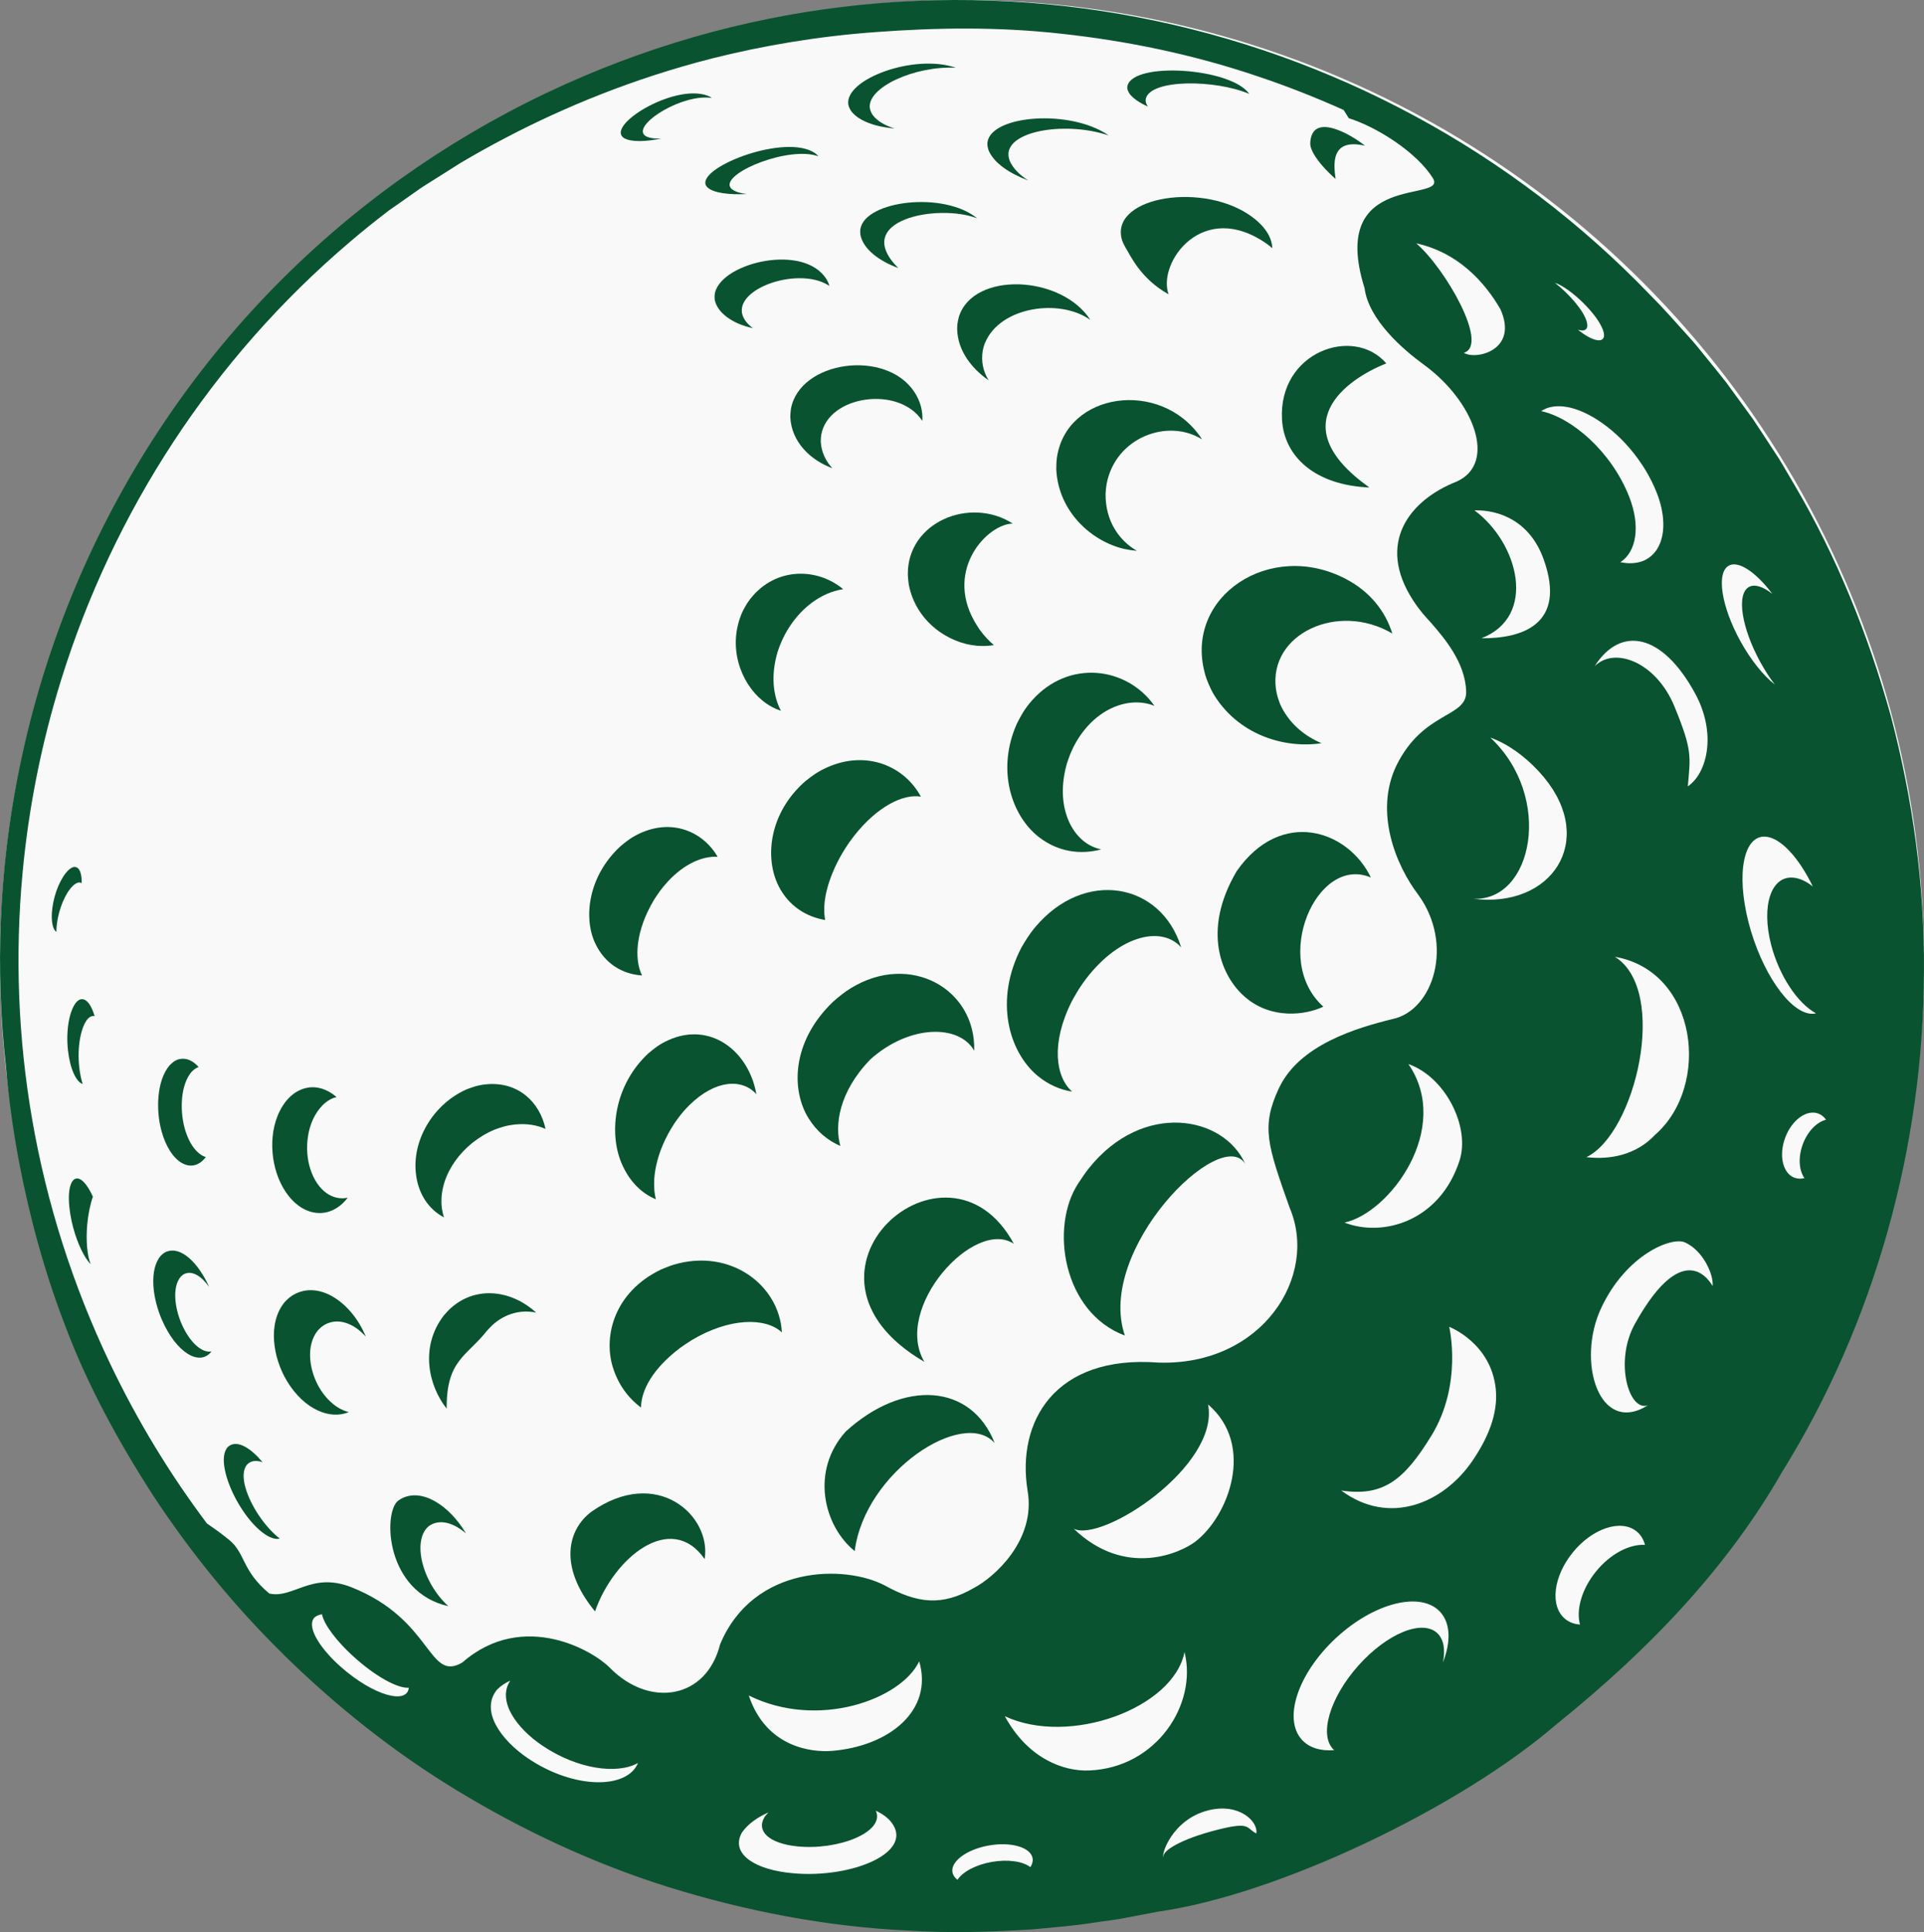
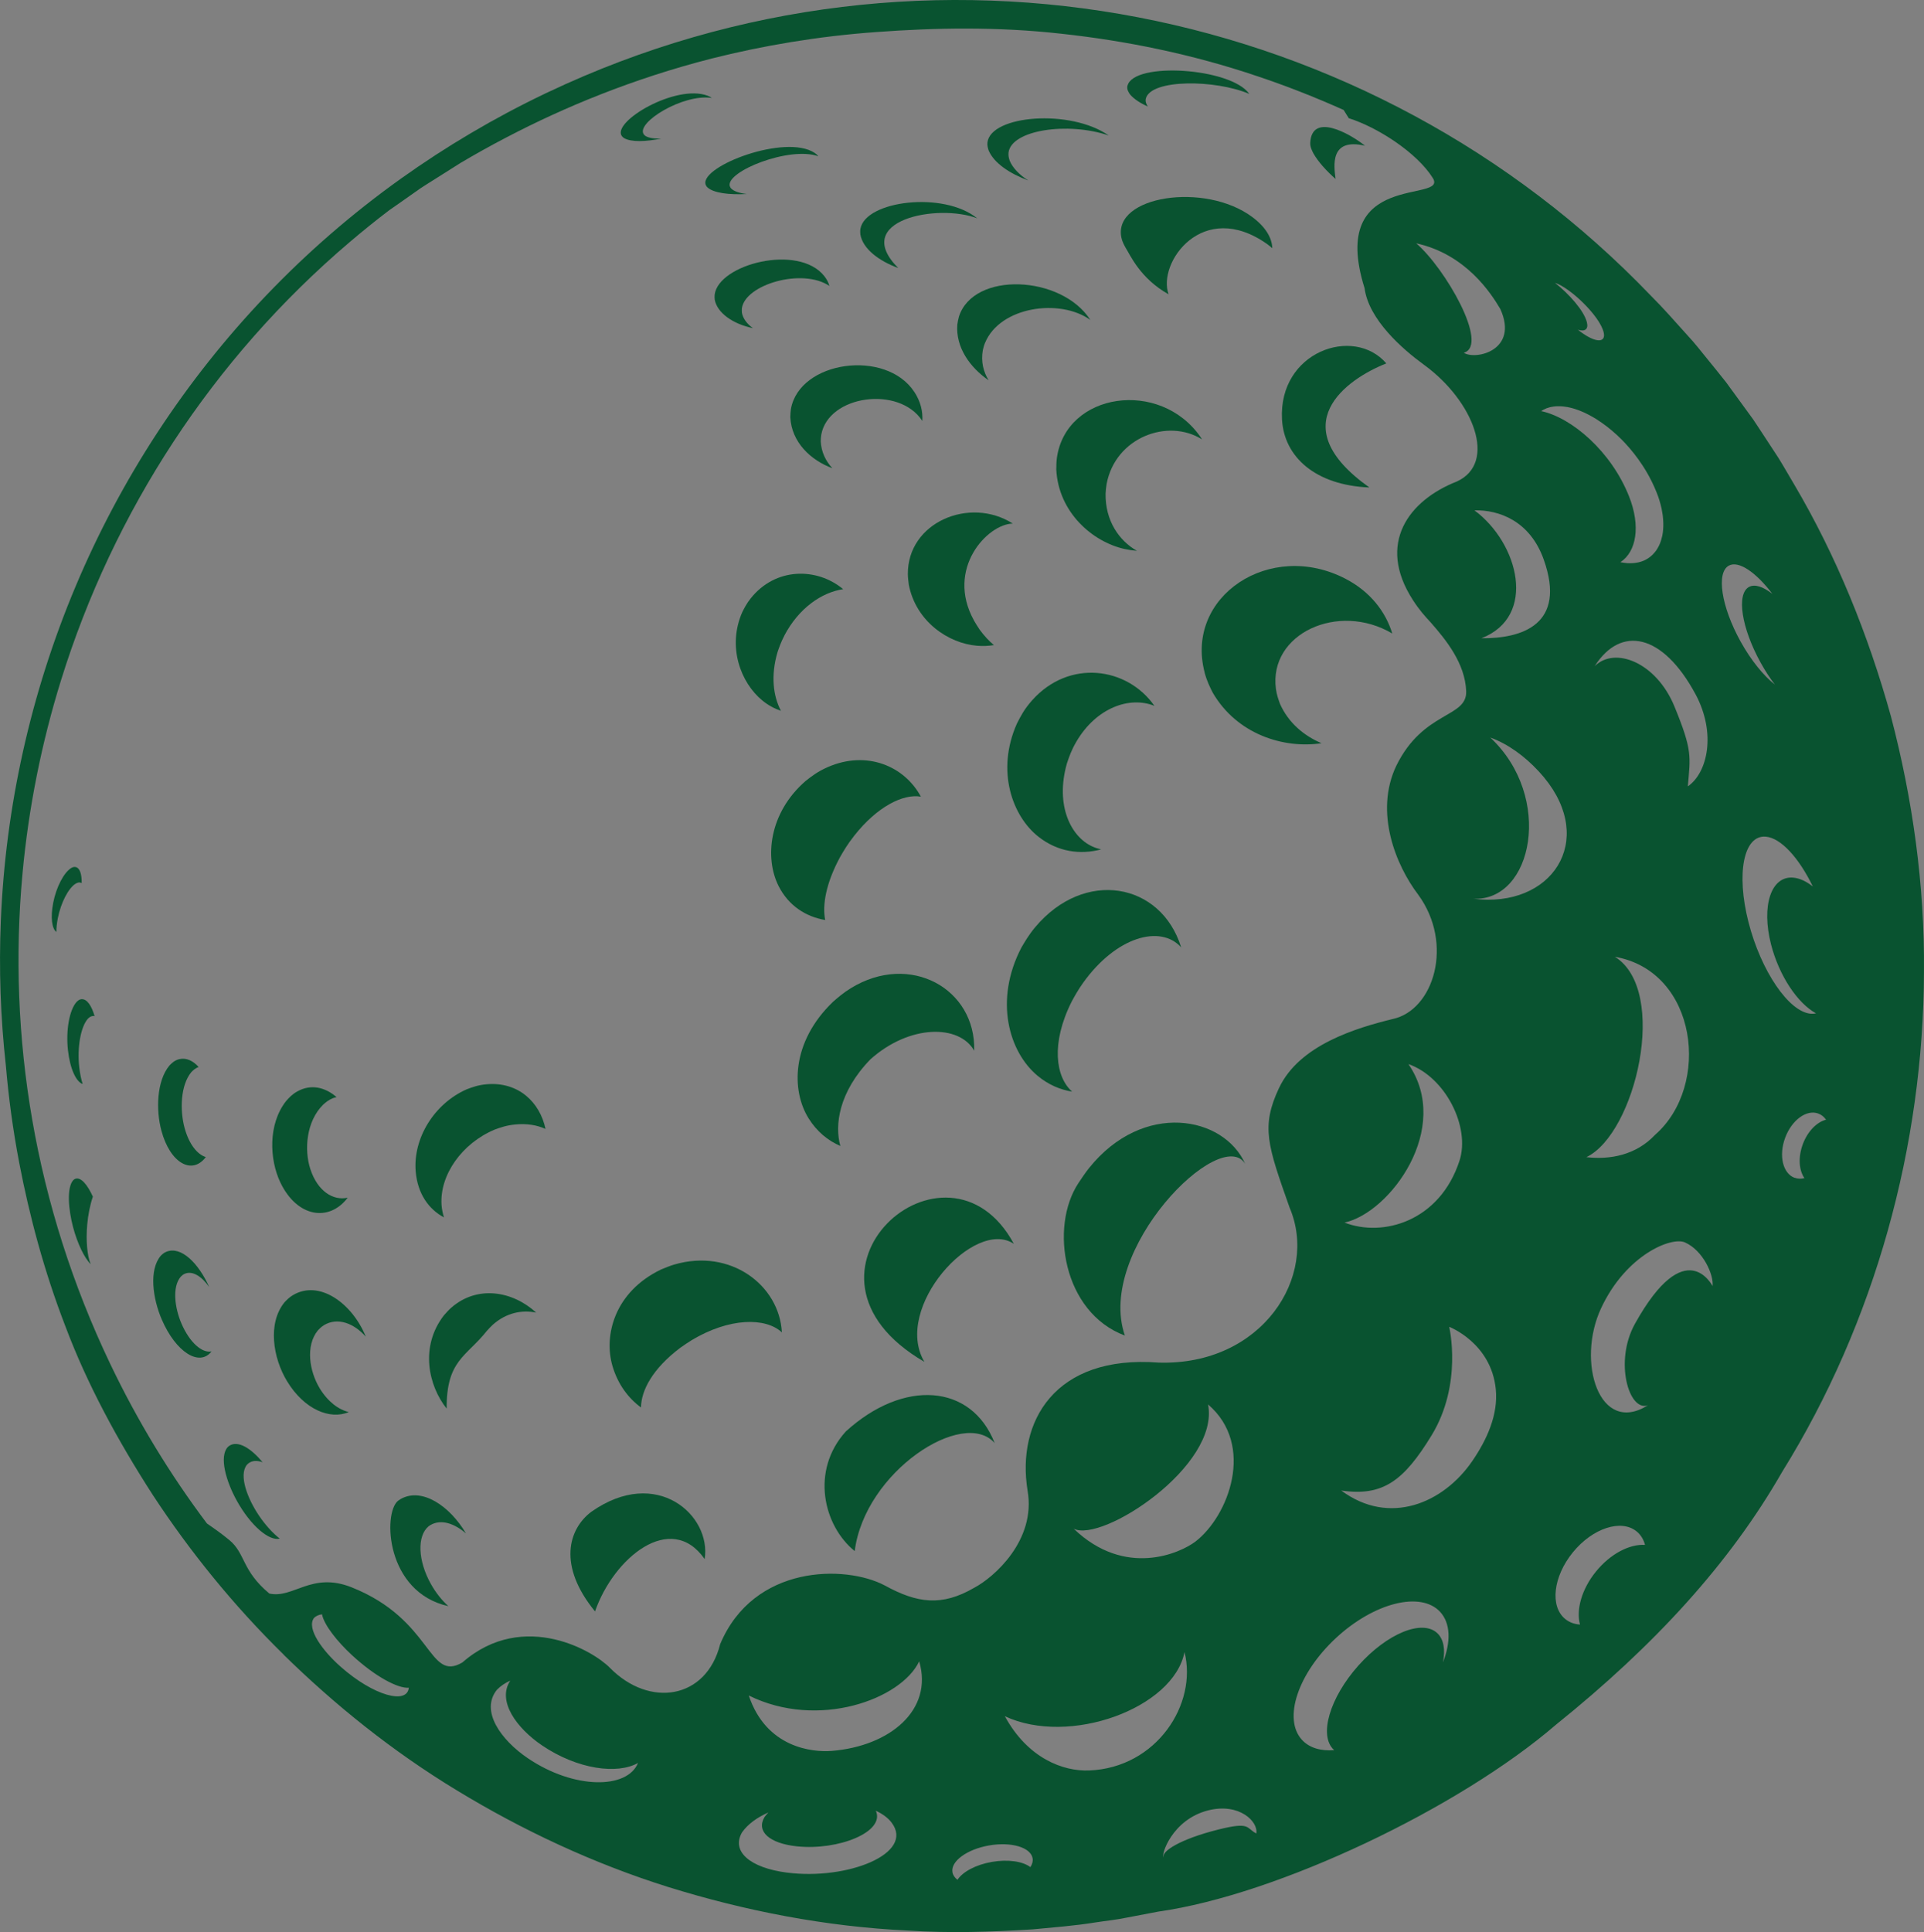
<svg xmlns="http://www.w3.org/2000/svg" id="Ebene_2" data-name="Ebene 2" viewBox="0 0 486.61 488.57">
  <rect x="0" y="0" width="486.61" height="488.57" fill="#808080" stroke="none" />
  <defs>
    <style>      .cls-1 {        fill: #f9f9f9;      }      .cls-2 {        fill: #095330;      }    </style>
  </defs>
  <g id="OBJECTS">
    <g>
-       <circle class="cls-1" cx="243.31" cy="243.31" r="243.31" />
      <g>
-         <path class="cls-2" d="M312.79,220.28c11.24-16.08,28.21-10.35,33.92,1.62-13.64-5.84-25.27,20.76-12.02,32.66-4.51,2.15-13.04,3.26-19.65-2.31-6.16-5.19-11.17-16.87-2.25-31.97Z" />
        <path class="cls-2" d="M284.49,337.73c-15.65-5.84-19.07-27.49-11.73-38.57.78-1.18,1.83-2.74,2.72-3.84,13.65-16.95,34.04-13.15,39.45-1.01-6.14-9.95-37.88,21.77-30.43,43.42Z" />
        <path class="cls-2" d="M213.93,361.97c14.59-13.29,31.76-12.08,37.64,2.95-7.87-8.99-32.87,7.2-35.4,27.31-7.92-6.41-11.23-20.34-2.24-30.26Z" />
        <path class="cls-2" d="M149.56,382.29c16.55-11.63,30.41.94,28.66,11.96-8.58-12.28-23.07-.24-27.73,13.24-9.5-11.6-6.72-20.85-.93-25.2Z" />
        <path class="cls-2" d="M117.85,387.77c-2.93-2.53-6.26-3.68-8.95-2.14-.16.09-.35.23-.5.33-2.97,2.46-2.71,8.75.6,14.63,1.29,2.29,2.81,4.15,4.4,5.57-15.88-3.53-16.58-23.51-12.74-26.64.19-.13.44-.31.64-.43,5.39-3.1,12.49,1.77,16.55,8.68Z" />
        <path class="cls-2" d="M304.68,170.08c-5.09-19.29,16.61-33.68,35.7-23.68,6.2,3.24,10.07,8.3,11.75,13.8-13.68-8.09-31.28.04-29.43,14.01.21,1.56.68,2.81,1.05,3.82,2.13,4.77,6.06,8.04,10.48,9.91-9.55,1.45-21.4-2.25-27.51-12.78-.67-1.32-1.5-2.97-2.05-5.07Z" />
        <path class="cls-2" d="M271.17,276.05c-3.04-.49-6.01-1.75-8.69-3.96-7.32-6.04-11.1-19.12-4.16-32.46.84-1.44,1.88-3.22,3.45-5.11,12.48-14.94,31.9-11.36,36.96,5.05-5.19-5.82-16.43-2.75-24.81,8.98-1.27,1.78-2.14,3.37-2.84,4.65-5.39,10.69-4.08,19.22.1,22.86Z" />
        <path class="cls-2" d="M324.24,106.06c-.93-17.11,18.1-23.79,26.38-14.16-10.1,3.97-26.48,15.63-4.28,31.37-13.66-.56-21.58-7.73-22.1-17.2Z" />
        <path class="cls-2" d="M256.42,314.53c-9.97-6.65-30.68,16.24-22.63,29.85-38.34-22.3,5.73-61.08,22.63-29.85Z" />
        <path class="cls-2" d="M272.26,187.5c-1.32,2.25-1.86,3.87-2.43,5.59-2.99,10.55,1.01,18.55,6.5,20.99.71.32,1.43.55,2.16.71-5.26,1.41-10.94.64-15.81-3.17-6.72-5.26-10.77-16.77-5.5-28.61.96-1.9,1.87-3.69,3.87-5.93,9.31-10.45,24.02-8.45,30.93,1.42-6.21-2.53-14.68.42-19.73,9.01Z" />
        <path class="cls-2" d="M279.89,122.32c-.14.75-.22,1.75-.27,2.5-.11,6.89,3.46,11.93,7.92,14.47-1.02-.08-2.06-.23-3.12-.46-8.16-1.82-16.72-9.3-17.27-20.09,0-.88.03-2.06.15-2.93,2.32-16.6,26.09-20.06,36.33-5.29.13.19.25.39.38.59-8.63-5.42-21.88-.52-24.12,11.23Z" />
        <path class="cls-2" d="M220.16,267.86c-8.05,8.28-9.1,16.76-7.62,21.93-3.15-1.36-5.94-3.64-8.02-6.96-4.43-7.09-4.4-19.33,6.12-29.46,1.16-1.02,2.61-2.29,4.53-3.47,15.02-9.23,31.66.16,31.22,15.8-3.74-6.67-16.28-6.72-26.23,2.16Z" />
        <path class="cls-2" d="M331.38,36.19c.35-7.9,10.05-2.38,13.85.66-8.99-2.08-7.85,5.16-7.44,8.41-2.35-2.08-4.41-4.35-5.63-6.51-.32-.63-.84-1.67-.77-2.57Z" />
        <path class="cls-2" d="M295.56,74.43c-7.23-4.04-9.72-9.98-10.92-11.86-.37-.68-.83-1.51-1.03-2.52-2.13-10.48,21.09-14.12,33.11-5.17,3.4,2.53,5,5.32,5.06,7.89-.38-.34-.8-.68-1.24-1.01-16.37-11.63-27.91,4.76-24.98,12.68Z" />
        <path class="cls-2" d="M174.89,338.93c-.86.52-1.97,1.28-2.79,1.86-7.12,5.34-9.95,10.9-9.98,15.13-3.26-2.4-5.84-5.88-7.19-10.4-2.33-7.84.52-18.86,12.27-24.5.98-.41,2.29-.94,3.31-1.24,14.27-4.18,26.6,5.22,27.24,17.15-4.1-3.82-13.25-3.77-22.86,1.99Z" />
        <path class="cls-2" d="M285.17,21.65c1.62-6.11,26.03-4.49,30.73,2.01.01.03.04.05.05.08-8.63-3.66-24.84-3.76-26.14,1.16-.21.83.17,1.53.5,2.04-1.93-.86-3.5-1.89-4.47-3.02-.35-.49-.93-1.31-.68-2.28Z" />
        <path class="cls-2" d="M246.32,156.9c.4.72.99,1.63,1.44,2.31,1.15,1.58,2.37,2.88,3.61,3.92-1.36.22-2.79.29-4.3.16-7.18-.6-15.41-6.09-17.22-15.44-.1-.78-.23-1.83-.24-2.61-.13-13.19,15.69-19.78,26.54-12.84-6.37.09-17.06,11.41-9.82,24.5Z" />
        <path class="cls-2" d="M232.91,201.46c-4.46-.79-11.07,2.5-16.87,9.88-1.74,2.21-2.65,3.8-3.62,5.48-3.54,6.57-4.47,12.07-3.72,15.83-4.89-.83-9.24-3.6-11.76-8.55-3.62-7.13-2.46-18.55,6.79-26.59,1.56-1.23,3.04-2.39,5.61-3.52,9.89-4.34,19.44-.24,23.57,7.48Z" />
        <path class="cls-2" d="M249.13,86.69c-.23.54-.43,1.3-.56,1.86-.5,2.88.13,5.46,1.47,7.62-4.75-3.27-8.34-8.34-7.92-14.05.09-.62.23-1.45.41-2.05,3.68-11.52,25.94-10.53,33.24.83-7.74-5.54-22.88-3.35-26.63,5.8Z" />
-         <path class="cls-2" d="M174.39,279.42c-1.77,1.74-2.76,3.14-3.8,4.62-4.79,7.31-5.91,14.44-4.72,19.22-3.64-1.51-6.8-4.57-8.75-9.3-3.14-7.61-1.8-19.53,6.84-27.57,1.44-1.21,2.81-2.35,5.15-3.39,10.55-4.7,20.25,2.7,22.19,13.7-3.57-4.02-10.34-3.71-16.9,2.72Z" />
        <path class="cls-2" d="M112.97,356.21c-4.62-5.8-6.82-15.65-.72-23.56.53-.6,1.24-1.41,1.85-1.94,6.61-5.8,15.54-4.26,21.51,1.22-3.6-.76-7.57.05-10.95,3.04-.5.44-1.1,1.11-1.55,1.61-5.17,6.5-10.24,7.4-10.14,19.63Z" />
        <path class="cls-2" d="M255.07,38.65c-.09.76.12,1.44.29,1.98.79,1.89,2.48,3.58,4.69,5-4.65-1.73-8.68-4.38-10.02-7.61-.16-.54-.38-1.22-.29-1.98.79-6.91,20.93-8.58,30.68-1.78-10.35-3.52-24.72-1.41-25.36,4.39Z" />
-         <path class="cls-2" d="M220.03,27.46c.11.71.47,1.27.75,1.71,1.18,1.51,3.13,2.6,5.48,3.33-4.62-.4-8.92-1.77-10.94-4.34-.28-.45-.64-1-.76-1.71-1.02-6.42,16.71-12.98,27.2-9.31-10.21-.57-22.63,4.94-21.75,10.32Z" />
        <path class="cls-2" d="M209.77,72.31c-6.85-4.64-21.39-.35-22.14,5.71-.04.33,0,.77.02,1.1.27,1.44,1.28,2.77,2.77,3.86-5.1-1.06-9.02-3.87-9.65-7.18-.03-.38-.07-.9-.02-1.28.96-7.71,21.18-12.95,27.71-4.72.65.82,1.08,1.66,1.31,2.51Z" />
        <path class="cls-2" d="M198.37,160.74c-.84,1.61-1.33,3.02-1.72,4.16-1.76,5.97-1.1,11.12.86,14.85-1.63-.55-3.22-1.4-4.71-2.62h0c-5.45-4.46-8.93-13.57-5.06-22.35.49-.97,1.1-2.17,2.09-3.42,6.26-7.92,16.74-7.93,23.42-2.37-5.45.81-11.24,4.79-14.89,11.75Z" />
-         <path class="cls-2" d="M168.93,222.9c-1.66,1.78-2.56,3.16-3.51,4.63-4.71,7.85-5.07,15.03-3.04,19.14-4.95-.32-9.48-2.97-11.91-8.27-2.94-6.42-1.69-16.85,6.4-24.35,1.36-1.14,2.64-2.22,4.85-3.26,8.17-3.85,16.04-.58,19.78,5.88-3.76-.24-8.35,1.7-12.57,6.22Z" />
        <path class="cls-2" d="M231.26,99.12c1.57,2.4,2.17,4.91,2.01,7.33-.01-.02-.02-.03-.03-.05-5.85-8.95-23.74-6.47-25.53,3.53-.09.49-.11,1.17-.13,1.67.12,2.68,1.25,4.98,2.93,6.8-5.48-2.02-10.34-6.6-10.63-12.92.02-.61.05-1.44.15-2.04,2.18-12.24,24.06-15.26,31.22-4.32Z" />
        <path class="cls-2" d="M227.19,67.78c-4.83-1.77-8.99-4.82-9.6-8.54-.03-.41-.05-.96.02-1.36,1.24-7.15,21.04-9.61,29.54-2.67-9.89-3.83-32.12.41-19.96,12.58Z" />
        <path class="cls-2" d="M130.27,284.36c-2.21.22-3.63.74-5.14,1.28-8.29,3.47-13.95,11.47-13.46,19.03.08,1.15.31,2.19.62,3.18-3.85-2.04-6.67-5.98-7.15-11.58h0c-.72-8.44,4.7-17.2,12.9-20.81,1.49-.56,2.9-1.09,5.1-1.28,7.97-.66,13.4,4.53,14.83,11.3-2.16-.98-4.75-1.42-7.72-1.12Z" />
        <path class="cls-2" d="M81.95,335.1c-.69.42-1.17.92-1.56,1.33-3.17,3.9-2.15,10.32.48,14.66,2.05,3.36,4.75,5.37,7.34,5.99-4.73,2.01-11.26-.64-15.6-7.79-3.59-5.9-4.97-14.66-.66-19.96.52-.55,1.17-1.24,2.12-1.81,6.7-4,15.02,2.06,18.45,10.49-2.98-3.35-7.08-5-10.58-2.91Z" />
        <path class="cls-2" d="M184.57,47.05c.05.19.2.41.3.57.73.77,2.2,1.23,4.02,1.44-4.41.24-8.62-.23-10.1-1.81-.13-.19-.31-.45-.36-.67-1.16-4.63,20.28-12.8,27.61-7.91.38.26.69.54.91.84-7.29-2.58-23.33,3.81-22.39,7.53Z" />
        <path class="cls-2" d="M162.8,33.96c.11.15.31.31.45.43.89.53,2.34.71,4.01.64-3.8.79-7.65.97-9.47-.13-.18-.14-.42-.33-.53-.5-2.53-3.64,13.66-13.22,21.7-10.2.42.16.79.35,1.08.57-7.26-1.13-19.28,6.26-17.23,9.19Z" />
        <path class="cls-2" d="M85.12,277.44c-.28.07-.56.12-.84.23-1.17.46-1.84,1.05-2.55,1.67-4.26,4.21-4.85,11.39-3.23,16.32h0c1.82,5.56,5.74,8.03,9.44,7.21-4.69,6.2-12.82,5-17.05-3.89-2.74-5.77-3.13-14.67,1.44-20.52.78-.88,1.51-1.71,2.87-2.47,3.47-1.93,7.04-1.06,9.93,1.45Z" />
        <path class="cls-2" d="M62.72,370.14c-.1.09-.22.22-.31.31-2.04,2.62.15,8.45,3.05,12.75,1.68,2.5,3.53,4.49,5.29,5.88-2.64.67-7.31-3.17-10.89-9.64-2.67-4.83-4.51-11.12-2.23-13.54.1-.08.23-.21.34-.28,2.22-1.48,5.52.63,8.45,4.15-1.41-.51-2.7-.47-3.69.36Z" />
        <path class="cls-2" d="M40.66,317.55c.34-.33.77-.75,1.39-1,3.78-1.57,8.22,2.98,10.85,8.9-1.84-2.61-4.13-4.19-6.16-3.35-.45.19-.77.49-1.02.74-2.25,2.63-1.49,7.98.17,11.84,2.1,4.89,5.27,7.55,7.6,7.06-2.98,3.9-8.95.35-12.59-8.1-2.26-5.25-3.29-12.52-.23-16.1Z" />
        <path class="cls-2" d="M48.39,271.11c-2.73,3.3-2.93,9.59-1.71,14.1,1.12,4.13,3.22,6.74,5.37,7.38-3.47,4.63-9.01,1.55-11.22-6.64-1.43-5.27-1.2-12.63,2-16.48.49-.52,1.32-1.38,2.57-1.65,1.78-.38,3.43.43,4.84,2-.86.3-1.47.9-1.84,1.29Z" />
        <path class="cls-2" d="M22.06,309.66c-.36,4.03-.01,7.91.87,10.01-1.61-1.58-3.35-5.24-4.44-9.32-1.18-4.42-1.67-10.03.04-11.92.14-.12.34-.28.51-.34,1.44-.51,3.07,1.5,4.45,4.51-.73,2.12-1.22,4.7-1.43,7.06Z" />
        <path class="cls-2" d="M23.42,256.93c-.54.06-.86.38-1.21.7-1.8,2.06-2.72,7.19-2.17,12.21.18,1.61.47,3.06.87,4.28-1.65-.55-3.2-3.82-3.72-8.54-.56-5.02.35-10.15,2.17-12.21.34-.31.67-.64,1.19-.69,1.44-.17,2.61,1.65,3.38,4.28-.17-.04-.34-.06-.52-.03Z" />
        <path class="cls-2" d="M20.66,223.32c-.12-.07-.25-.12-.39-.15-.43-.08-.74.09-1.09.25-1.87,1.14-3.78,4.83-4.56,8.79-.24,1.27-.37,2.44-.36,3.46-1.13-.82-1.53-3.67-.8-7.39.77-3.96,2.69-7.64,4.56-8.79.33-.16.66-.33,1.08-.24,1.14.22,1.59,1.88,1.56,4.07Z" />
        <path class="cls-2" d="M71.74,418.41c-12.85-12.59-23.86-26.3-33.03-40.27-9.07-14.05-16.71-28.26-22.09-42.54-5.51-14.23-9.2-28.25-11.76-41.56-1.62-8.47-2.7-16.65-3.37-24.5-1.37-12.26-1.78-24.53-1.28-36.71.59-14.45,2.48-28.77,5.6-42.78,12.73-57.26,46-109.48,95.65-144.92,11.33-8.08,23.5-15.3,36.48-21.5.2-.09.4-.18.6-.28C235.1-22.43,347.13,1.42,417.43,74.67c3.21,3.19,6.28,6.71,9.4,10.17,1.76,1.87,3.31,3.89,4.93,5.87,1.6,1.99,3.24,3.96,4.82,5.99,1.51,2.07,3.03,4.15,4.55,6.24l2.28,3.13,2.14,3.24c1.42,2.17,2.85,4.34,4.27,6.52,1.37,2.21,2.65,4.49,3.99,6.73,10.63,18.03,18.7,37.9,24.45,58.63,5.46,20.81,8.54,42.57,8.34,64.54-.12,43.88-12.31,88.55-35.88,126.5-13.25,23.09-32.13,43.75-57.21,63.92-24.42,21.05-70.37,43-100.55,47.25-2.64.51-5.28,1.01-7.92,1.51-2.63.56-5.3.81-7.94,1.22-5.28.86-10.6,1.25-15.89,1.76-10.59.67-21.16.99-31.59.3-20.9-.99-41.24-5-60.46-10.96-19.22-6.02-37.16-14.49-53.54-24.44-16.41-9.94-31-21.73-43.89-34.36ZM405.58,84c-1.04-4.22-8.61-11.36-12.31-12.47,3.53,2.75,7.37,7.06,8.08,9.98.44,1.79-.53,2.41-2.28,1.87.23.18.46.36.69.53,3.79,2.83,6.51,2.87,5.82.08ZM379.45,78.13c-2.3-3.89-8.65-13.84-21.27-16.6,7.32,6.26,18.56,25.78,12.04,27.68,2.98,1.92,13.99-.59,9.23-11.08ZM420.18,128.36c-.12-.55-.27-1.11-.44-1.67-.03-.1-.06-.2-.09-.3-.19-.6-.4-1.21-.65-1.82-.11-.27-.22-.53-.33-.79-.1-.22-.19-.45-.29-.68-.14-.31-.29-.62-.43-.92-.09-.18-.17-.36-.26-.54-.16-.32-.32-.63-.49-.94-.08-.16-.17-.31-.25-.47-.18-.32-.36-.64-.55-.96-.08-.13-.16-.26-.23-.39-.2-.34-.41-.67-.62-.99-.06-.09-.11-.17-.17-.26-1.32-2.01-2.79-3.88-4.35-5.55-.03-.03-.05-.06-.08-.09-.3-.31-.59-.62-.89-.92-.05-.05-.09-.09-.14-.13-.3-.3-.6-.58-.9-.87-.04-.04-.08-.07-.12-.11-1.64-1.51-3.34-2.81-5.04-3.89-.05-.04-.11-.07-.16-.11-.28-.18-.57-.34-.85-.5-.1-.06-.19-.11-.29-.16-.26-.15-.53-.29-.79-.43-.11-.06-.22-.11-.33-.17-.26-.13-.51-.25-.76-.37-.12-.05-.23-.1-.35-.15-.25-.11-.5-.22-.75-.32-.1-.04-.2-.07-.3-.11-.58-.22-1.16-.41-1.72-.56-.02,0-.03,0-.05-.01-.2-.05-.4-.09-.59-.14-.16-.04-.32-.07-.48-.1-.18-.03-.36-.06-.54-.08-.17-.02-.34-.05-.51-.07s-.33-.03-.5-.04c-.18-.01-.35-.02-.52-.02-.15,0-.31,0-.46,0-.18,0-.36.02-.53.03-.14.01-.28.02-.41.04-.2.03-.39.06-.58.1-.11.02-.22.04-.33.06-.29.07-.57.16-.85.26-.05.02-.09.04-.14.06-.23.09-.45.19-.67.31-.09.05-.17.1-.26.15-.12.07-.25.14-.37.22,0,0,.01,0,.02,0,7.76,1.66,17.72,10.2,22.22,21.56,2.98,7.5,1.87,14-2.18,16.64,0,0,0,0-.01.01.09.02.18.02.27.04.41.08.81.14,1.2.17.09,0,.18.02.27.03.45.03.87.03,1.29,0,.12,0,.24-.01.35-.02.41-.04.8-.1,1.17-.18.09-.02.18-.05.28-.07.35-.09.69-.2,1.01-.34.05-.02.1-.03.14-.05.35-.15.67-.34.98-.54.08-.05.16-.1.24-.16.3-.21.58-.43.84-.68.07-.06.13-.13.19-.19.24-.24.46-.5.67-.78.03-.04.07-.08.1-.12.22-.3.41-.63.59-.97.05-.09.1-.19.15-.28.17-.34.32-.7.45-1.07.04-.11.07-.21.1-.32.11-.35.21-.72.29-1.09.02-.08.04-.17.05-.25.08-.4.13-.82.17-1.24.01-.13.02-.26.03-.39.03-.44.04-.9.03-1.37,0-.13-.01-.26-.02-.39-.02-.46-.05-.93-.11-1.42,0-.07-.01-.13-.02-.2-.07-.51-.16-1.04-.27-1.57-.02-.12-.05-.24-.08-.36ZM445.29,167.57c-4.85-8.79-6.17-17.35-2.95-19.14,1.45-.8,3.57-.09,5.92,1.75-4.13-5.47-8.56-8.5-11.02-7.14-3.22,1.78-1.9,10.34,2.95,19.13,2.67,4.82,5.84,8.71,8.7,10.94-1.26-1.64-2.47-3.5-3.6-5.55ZM372.91,129.05c11.21,8.32,15.93,26.86,1.77,32.35,10.24.09,21.59-3.45,15.76-19.89-3.49-9.84-11.37-12.59-17.53-12.46ZM428.8,175.51c-8.25-15.31-18.86-17.46-25.49-7.04,5.12-5.1,15.61-.95,20.18,10.17,4.62,11.23,4.03,12.63,3.39,20.21,5-3.43,7.25-13.45,1.92-23.35ZM457.99,256.35c.47.04.9,0,1.31-.1-4.67-2.55-9.34-9.5-11.38-17.44-2.49-9.76.01-17.31,5.56-16.88,1.64.13,3.34.92,5.01,2.24-3.49-7.21-8.07-12.29-11.92-12.6-5.56-.44-7.51,9.23-4.36,21.6,3.16,12.36,10.21,22.74,15.78,23.18ZM390.47,196.54s-.06-.07-.09-.11c-.34-.41-.7-.81-1.06-1.21-.1-.11-.2-.22-.31-.33-3.35-3.6-7.58-6.76-12.09-8.38,16.08,15.03,10.76,41.51-4.33,40.76,19.83,2.53,31.24-14.61,17.89-30.72ZM453.87,297.82c.8.29,1.65.31,2.5.1-1.39-1.97-1.63-5.27-.42-8.55,1.21-3.28,3.55-5.63,5.88-6.22-.5-.73-1.16-1.27-1.96-1.56-2.97-1.1-6.72,1.65-8.38,6.14-1.66,4.49-.59,9.01,2.38,10.11ZM418.61,286.96c14.15-12.37,10.79-41.35-10.18-45.01,13.72,8.53,5.24,44.72-7.21,50.67,6,.7,12.58-.53,17.39-5.66ZM416.8,355.35c-4.8,1.78-8.6-11.05-3.3-20.59,12.86-23.13,19.56-9.59,19.64-9.55.33-2.82-2.4-9.01-7-11.04-3.38-1.49-14.86,3.09-21.19,16.63-6.34,13.55-.46,32.32,11.85,24.55ZM356.21,269.08c11.14,16.2-4.67,37.62-16.17,40.08,9.72,3.78,24.11-.3,29.1-15.67,2.75-8.48-3.53-21.12-12.93-24.41ZM323.48,275.15c5.13-10.94,19.61-15.22,28.73-17.46,10.42-2.21,15.56-19,6.49-31.43-5.69-7.48-11.14-20.88-5.57-32.58,6.84-14,17.96-12.09,17.69-18.91-.28-7.06-5.11-12.98-9.03-17.44-1.41-1.53-2.75-2.97-4.43-5.57-9.28-14.32-1.04-25.24,11.1-30,10.31-4.71,4.25-20.38-8.32-29.52-5.47-3.98-13.98-11.43-15.02-19.37-9.42-30.03,21.26-21.43,17.26-27.85-4.02-6.44-14.08-12.89-21.25-15.12-.42-.71-.87-1.39-1.3-2.09-7.21-3.23-14.48-6.08-21.77-8.52-16.66-5.64-33.43-9-49.63-10.76-16.23-1.82-31.92-1.52-46.73-.43-14.83,1.06-28.81,3.46-41.7,6.7-20.07,5.13-37.37,12.35-51.83,19.9-4.13,2.15-8.03,4.33-11.69,6.5-2.03,1.28-4,2.53-5.92,3.74-1.91,1.23-3.82,2.34-5.54,3.61-2.27,1.64-4.49,3.13-6.59,4.62-3.38,2.57-6.66,5.22-9.87,7.95-34.91,29.64-59.92,68.38-73.12,110.87-4.93,15.87-8.21,32.25-9.75,48.88-3.82,41.23,3.06,83.97,22.16,123.97,6.93,14.52,15.17,28.02,24.49,40.42,1.82,1.25,3.64,2.52,5.63,4.16,4.16,3.42,3.11,7.69,10.15,13.55,6.07,1.35,10.68-5.61,20.82-1.57,20.6,8.21,19.29,24.13,28,19,7.79-6.81,16.3-7.46,23.34-5.84,6.5,1.5,11.74,4.93,14,7.22,9.95,10.11,24.35,7.99,27.86-6.01,8.49-20.18,31.69-20.09,41.62-14.85,8.24,4.53,14.45,5.35,22.65.58,4.9-2.58,15.68-11.94,13.48-24.56-2.82-17.34,6.8-34.4,33.15-32.37,26.12.81,40.57-21.81,33.11-39.21-5.57-15.8-7.27-20.39-2.67-30.23ZM399.61,410.82c-1.03-3.75.42-8.99,4.07-13.46,3.65-4.47,8.49-6.94,12.37-6.69-.36-1.38-1.07-2.55-2.12-3.41-3.91-3.19-11.14-.83-16.13,5.29-4.99,6.12-5.85,13.66-1.94,16.85,1.05.86,2.34,1.32,3.75,1.41ZM372.34,369.5c3.7-5.39,6.61-11.73,5.97-18.2-1.17-11.74-11.79-15.78-11.79-15.78,0,0,3.48,14.48-4.47,27.48-7,11.45-12.31,15.48-22.83,13.92,12.18,9.05,25.83,3.2,33.12-7.42ZM305.54,355.15c3.01,15.56-26.86,35.09-33.99,31.42,13.07,12.55,27.05,6.12,30.8,3.25,8.36-6.42,15.2-24.35,3.2-34.66ZM337.45,442.57c-.05-.04-.1-.07-.14-.12-3.8-3.6-1.01-13.12,6.23-21.25,7.25-8.13,16.18-11.81,19.99-8.2,1.63,1.56,2.05,4.21,1.41,7.38,2.03-5.17,1.96-9.9-.72-12.79-4.9-5.28-16.71-2.31-26.34,6.63-9.64,8.96-13.47,20.5-8.56,25.78,1.88,2.02,4.76,2.84,8.14,2.57ZM299.58,417.77c-2.79,14.23-29.15,23.86-45.44,16.22,5.82,10.7,14.81,13.98,21.32,13.72,17.12-.68,27.43-16.86,24.12-29.94ZM308.08,462.66c8.23-2.06,7-.42,9.65.98.58-2.93-4.26-7.84-12.16-5.84-9.2,2.32-12.05,11.48-11.25,11.82-.6-1.41,4.04-4.52,13.77-6.96ZM232.48,420.11c-4.55,9.61-25.59,17.33-43.1,8.64,4.41,13.25,16.11,14.4,20.99,14.01,14.65-1.19,25.72-10.3,22.11-22.65ZM250.87,470.83c4.09-.71,7.83-.13,9.73,1.32.48-.73.69-1.5.56-2.24-.48-2.76-5.41-4.22-11.01-3.24-5.6.97-9.74,4.01-9.26,6.77.13.74.58,1.39,1.27,1.92,1.3-2.01,4.62-3.82,8.71-4.53ZM199.09,473.54c15.15,1.96,32.35-4.8,26.41-12.65-.9-1.19-2.28-2.2-3.99-3,2.43,5.37-9.52,10.12-20.01,9-6.92-.74-10.28-3.78-8.16-7.37.3-.43.64-.82,1.02-1.2-2.83,1.24-5.17,2.91-6.68,5.03-2.78,4.78,1.9,8.97,11.41,10.2ZM161.36,445.81c-5.17,2.93-15.25,1.67-24.27-4.44-6.39-4.33-11.45-11.19-8.04-16.37-1.26.56-2.4,1.31-3.37,2.3-4.3,5.35,1.04,12.72,7.81,17.31,11.71,7.93,25.17,7.86,27.87,1.2ZM103.38,426.79c-2.75.21-8.49-2.81-14.4-8.28-3.62-3.35-7-7.54-7.54-10.29-.8.11-1.49.4-2.02.91-1.99,2.65,2.12,8.28,6.79,12.39,8.32,7.34,16.79,9.57,17.18,5.27Z" />
      </g>
    </g>
  </g>
</svg>